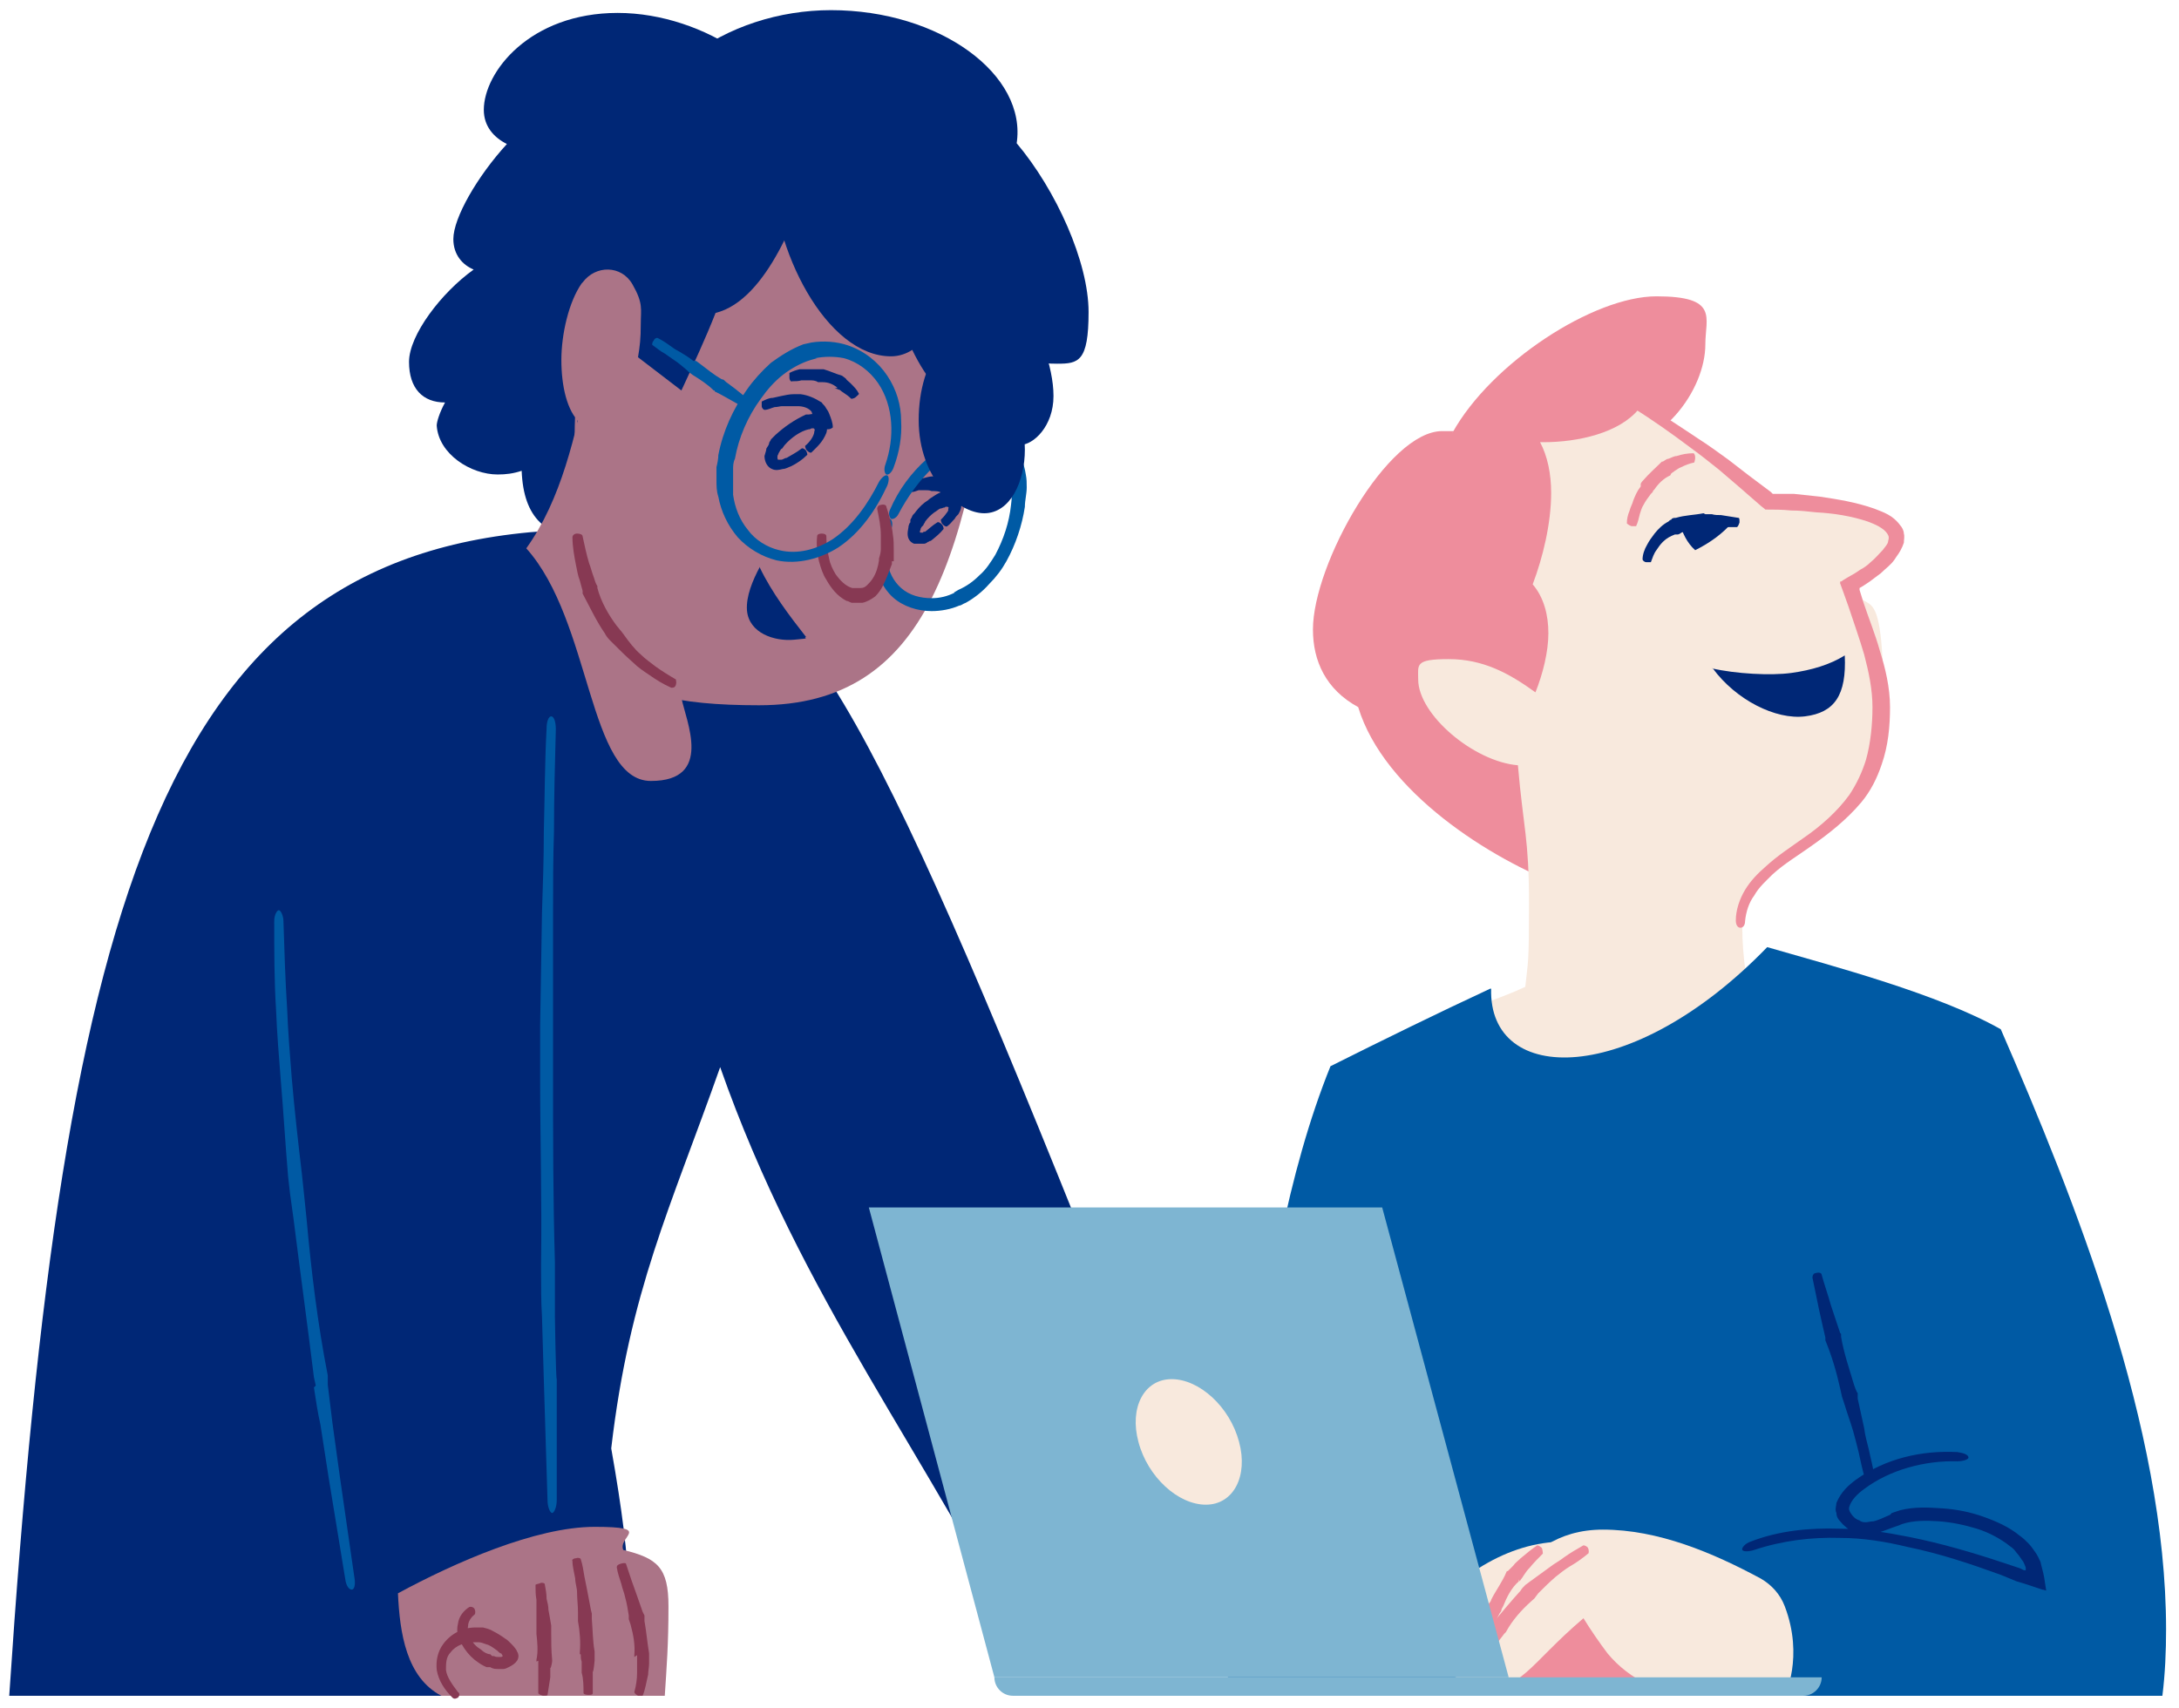
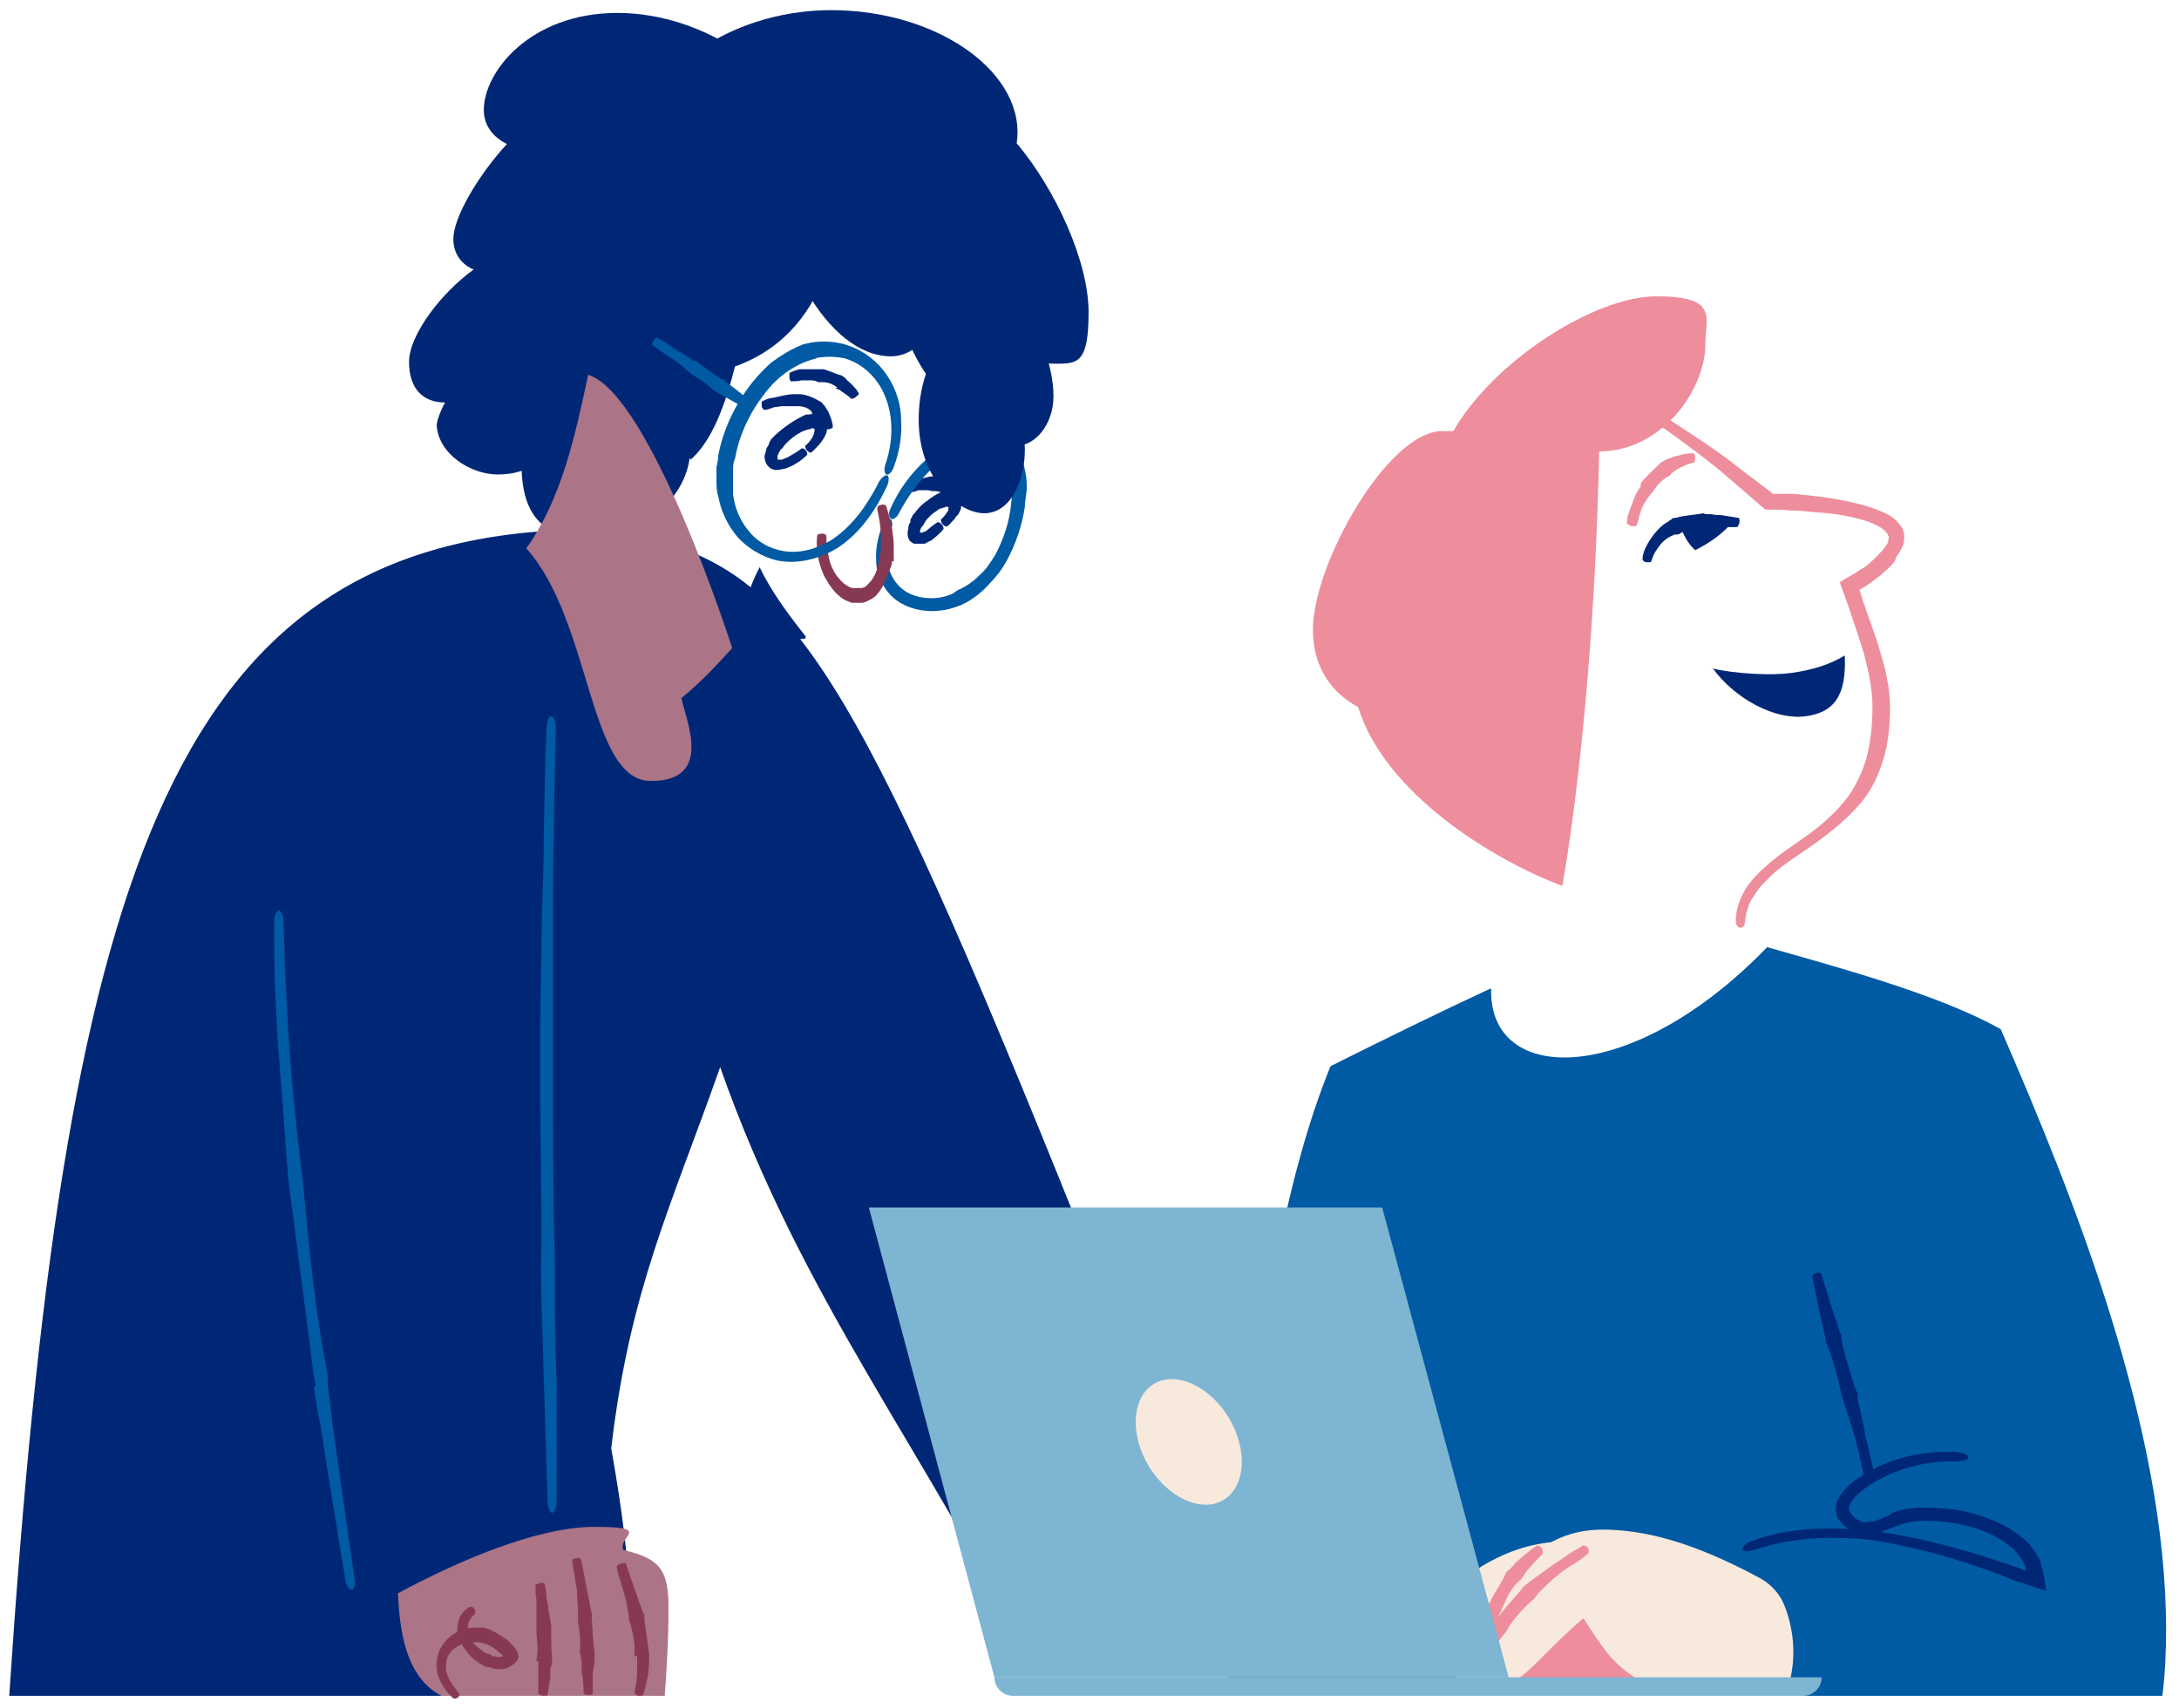
<svg xmlns="http://www.w3.org/2000/svg" id="Layer_1" version="1.1" viewBox="0 0 236 185">
  <defs>
    <style>
      .st0 {
        fill: #002776;
      }

      .st1 {
        fill: #7eb5d2;
      }

      .st2 {
        fill: #ee8d9c;
      }

      .st3 {
        fill: #873953;
      }

      .st4 {
        fill: #ab7487;
      }

      .st5 {
        fill: #005aa4;
      }

      .st6 {
        fill: #f8e9dd;
      }
    </style>
  </defs>
  <g>
    <path class="st0" d="M67.9,183.7H1C6.8,96,18,59,61.4,57.4h.5c3.8,0,7.6.5,11.1,1.7,14.5,4.9,21.8,18.2,48.7,86l-9.6,35.9c-11.8-23.8-25.3-40.3-34.1-65.4-5.4,15.3-9.8,24.2-11.8,41.3,2.4,13.5,2.2,18.7,1.7,26.7Z" />
    <path class="st0" d="M74.7,49.6c-.7,5.2-6.2,8.7-10.9,8.7s-7.1-2.2-7.3-7.3c-.9.3-1.7.4-2.6.4-2.9,0-6.4-2.2-6.6-5.3s0,0,0,0c0-.4.3-1.4.9-2.5-2.4,0-3.9-1.5-3.9-4.4s3.5-7.5,7-10c-1.2-.5-2.2-1.6-2.2-3.3s0,0,0,0c0-2.3,2.6-6.8,5.8-10.3-1.4-.7-2.5-1.9-2.5-3.7,0-4.1,5-10.5,14.5-10.5s19.1,6.8,19.1,13.1c0,0,7.3,7,2.6,17-2.3,4.8-5.9,7.1-9,8.2-1.4,5.6-3,8.5-4.8,10.1Z" />
    <path class="st4" d="M73.7,75.7c2-1.6,3.8-3.5,5.6-5.5,0,0-8.8-27.5-15.6-29.6-1.4,6.6-2.9,13.5-6.7,18.8,7.1,7.9,6.7,25.2,13.5,25.2s3.8-6.5,3.3-9Z" />
-     <path class="st4" d="M63.1,30.6c1.4-1.9,4.2-1.9,5.4.2s.9,2.7.9,4.3-.1,2.4-.3,3.6l4.7,3.6c1.3-2.8,2.6-5.6,3.7-8.4,5.7-1.4,9.1-11.4,10.2-14.9l20.4,13.2c-2.9,28.1-7.7,44.2-25.9,44.2s-20-5.2-20-22.2.3-5.7.6-8.4c-1.4-1.3-2-4-2-6.8s.8-6.3,2.2-8.3Z" />
-     <path class="st3" d="M64.7,63.5c-.2-.3-.3-.7-.4-1-.2-.5-.3-1-.5-1.5-.3-1-.5-2-.7-2.9,0-.2-.3-.3-.6-.3-.3,0-.5.2-.5.4,0,1,.2,2.1.4,3.1.1.5.2,1.1.4,1.6l.3,1.1v.3c.8,1.5,1.5,3,2.4,4.3.1.2.3.5.5.7l.4.4c.7.7,1.4,1.4,2.2,2.1.5.5,1.1.9,1.7,1.3.7.5,1.5,1,2.4,1.4.2,0,.4,0,.5-.3s0-.5,0-.6c-.7-.4-1.5-.9-2.2-1.4-.5-.4-1.1-.8-1.6-1.3-.7-.6-1.3-1.4-1.8-2.1l-.3-.4c-.2-.2-.3-.4-.5-.6-.9-1.2-1.7-2.6-2.1-4.1v-.2Z" />
    <path class="st0" d="M110.1,15.5c4.3,5.1,7.8,12.9,7.8,18.3s-1.1,5.6-3.4,5.6-1.5-.3-2.2-.9c-.9,3.1-3.1,5.7-6.4,5.7s-5.6-3.2-7.1-6.3c-.6.4-1.4.7-2.3.7-7,0-12.9-11.6-12.9-20.6s0-.2,0-.3l-9-11.5c4.2-3.3,9.8-5.1,15.4-5.1,11.8,0,21.3,7,20.1,14.5Z" />
    <g>
      <path class="st0" d="M82.3,61.4c-.8,1.5-1.5,3.2-1.4,4.7.2,2.5,3,3.4,5.1,3.2s.9-.1,1.3-.3c-1.8-2.3-3.7-4.8-5-7.5Z" />
      <path class="st0" d="M87.9,46.4s.1,0,.2,0c.1,0,.2.2.1.3,0,.5-.5,1.2-1,1.6,0,0,0,.3.2.5.2.2.4.3.5.2.6-.6,1.2-1.1,1.6-2.1.2-.6,0-1.4-.5-1.8-.4-.3-.9-.3-1.4-.2-.1,0-.2,0-.3,0-1.3.6-2.3,1.3-3.3,2.2-.2.2-.3.3-.5.5,0,.1-.2.3-.2.4,0,.2-.2.4-.3.6,0,.2-.1.4-.2.8,0,.6.3,1.2.8,1.4.4.2.8.1,1.2,0,.3,0,.6-.2.9-.3.6-.3,1.2-.7,1.7-1.2.1,0,0-.3-.1-.5-.2-.2-.4-.3-.5-.2-.5.4-1.1.7-1.6,1-.2,0-.4.2-.6.2-.2,0-.2,0-.3,0-.1,0-.1-.2-.1-.3,0,0,0-.2.1-.3,0-.1.1-.2.2-.4,0,0,.1-.2.2-.2.1-.1.2-.3.3-.4.7-.8,1.7-1.5,2.6-1.7,0,0,.1,0,.1,0Z" />
      <path class="st0" d="M102.4,54.9s.1,0,.2,0c.1,0,.2.1.1.2,0,0,0,.1,0,.2,0,0-.1.2-.2.3-.2.3-.4.5-.6.7,0,0,0,.3.2.5.2.2.4.3.5.2.3-.2.5-.5.8-.8.1-.2.2-.3.4-.5.1-.2.3-.5.3-.8.1-.5,0-1.1-.5-1.4-.3-.2-.7-.3-1.1-.3,0,0-.2,0-.3,0-.5.2-.7.3-1,.5-.3.2-.5.3-.7.5-.5.3-.9.7-1.3,1.2-.1.2-.3.3-.4.5,0,.1-.1.2-.2.4v.3c-.1,0-.2.4-.2.4,0,.2-.1.5-.1.8,0,.5.2.9.7,1.1,0,0,.2,0,.2,0,.3,0,.6,0,.9,0,.1,0,.3-.1.4-.2,0,0,.1,0,.2-.1h.1c.5-.4,1-.8,1.4-1.3,0,0,0-.3-.2-.5s-.4-.3-.5-.2c-.5.3-.9.7-1.3,1h-.2c0,.1,0,.1-.1.1,0,0-.2,0-.2,0,0,0,0,0,0,0-.1,0-.1-.2,0-.3,0,0,0,0,0-.1h0c0,0,.1-.2.1-.2,0,0,.1-.1.2-.2,0-.1.2-.3.2-.4.3-.4.6-.7,1-1,.2-.1.4-.3.6-.4.2,0,.5-.2.5-.1h0Z" />
      <path class="st0" d="M90.4,42.1c.1,0,.3,0,.4.1.2,0,.3.2.5.3.3.2.6.4.9.7,0,0,.3,0,.5-.2s.4-.3.3-.4c-.2-.4-.5-.7-.9-1.1-.2-.2-.4-.3-.5-.5l-.4-.3h0c-.7-.2-1.3-.5-2-.7h-.3c0,0-.2,0-.2,0-.4,0-.8,0-1.2,0h-.9c-.4.1-.7.2-1.1.4,0,0,0,.3,0,.5,0,.3.2.5.3.4.3,0,.7,0,1-.1.3,0,.5,0,.8,0,.4,0,.7,0,1,.2h.2c0,0,.3,0,.3,0,.6,0,1.1.2,1.6.6h0Z" />
      <path class="st0" d="M105.7,51c0,0,.1.2.2.3,0,.1.1.3.2.5,0,.3.1.6.1.9,0,0,.2.1.5.2.3,0,.5,0,.5,0,0-.4.2-.8.1-1.2,0-.2,0-.4,0-.6v-.5c0,0,0-.1,0-.1-.4-.5-.6-1.1-1-1.6l-.2-.3c0,0-.1,0-.2-.1-.3-.2-.7-.4-1-.6-.3-.1-.5-.2-.8-.3-.3-.1-.7-.2-1-.2,0,0-.1.2-.2.5s0,.5,0,.5c.3,0,.5.2.8.2.2,0,.4.2.5.3.2.2.4.4.6.6,0,0,0,0,0,.1l.2.2c.3.3.6.7.6,1.2h0Z" />
      <path class="st0" d="M88,44.9c.1,0,.2.1.3.2.1.1.3.3.4.4.2.3.4.7.5,1,0,0,.3,0,.5,0,.3,0,.5-.2.5-.2,0-.5-.2-1-.4-1.5-.1-.3-.3-.5-.4-.7-.1-.2-.3-.3-.4-.5h0c-.8-.5-1.5-.8-2.3-.9-.1,0-.3,0-.4,0,0,0-.2,0-.3,0-.5,0-.9.1-1.4.2l-.9.2c-.4,0-.8.2-1.2.4,0,0,0,.3,0,.5,0,.2.2.4.3.4.4,0,.7-.2,1.1-.3.3,0,.6-.1.8-.1.4,0,.8,0,1.2,0,0,0,.1,0,.2,0,.1,0,.2,0,.3,0,.6,0,1.2.2,1.5.6h0Z" />
      <path class="st0" d="M102.4,53.6c0,0,.2,0,.2.1,0,0,.2.2.3.3.2.2.3.5.3.8,0,0,.3,0,.5,0,.3,0,.5,0,.5-.2,0-.4,0-.8-.2-1.2,0-.2-.2-.4-.3-.6,0-.1-.2-.3-.3-.4h0c-.6-.4-1.2-.7-1.8-.8-.1,0-.2,0-.3,0,0,0-.1,0-.2,0-.4,0-.7.1-1.1.2l-.7.2c-.3,0-.6.2-.9.4,0,0,0,.3,0,.5.1.2.2.4.3.4.3,0,.5-.1.8-.2.2,0,.4,0,.6,0,.3,0,.6,0,.8.1,0,0,0,0,.1,0,0,0,.2,0,.2,0,.4,0,.9.1,1,.5h0Z" />
      <path class="st5" d="M103.4,64.2c-.8.4-1.6.6-2.5.6-1.2,0-2.4-.3-3.3-1.1-.8-.7-1.4-1.8-1.5-3-.1-1.2.1-2.4.5-3.6.1-.4,0-.8-.2-.9-.2-.1-.6.1-.8.6-.5,1.3-.8,2.6-.7,4,0,1.4.7,2.9,1.8,3.9,1.1,1,2.7,1.5,4.2,1.5,1,0,2.1-.2,3-.6.2,0,.4-.2.7-.3.9-.5,1.8-1.2,2.5-2,.8-.8,1.4-1.6,1.9-2.5,1-1.8,1.7-3.9,2-5.9,0-.7.2-1.4.2-2.1,0-.5,0-.9-.1-1.4-.2-1.3-.7-2.7-1.9-3.6-.6-.4-1.3-.6-2-.7-.7,0-1.3,0-2,.1-1.8.4-3.5,1.4-4.8,2.5-1.7,1.5-3.1,3.4-4,5.5-.2.4-.1.8.1,1,.2.1.6-.1.8-.5,1-1.9,2.3-3.7,3.8-5.1,1.3-1.1,2.7-1.9,4.3-2.2,1.1-.2,2.3-.1,3,.4.8.6,1.1,1.6,1.2,2.7,0,.4,0,.8,0,1.2,0,.6,0,1.3-.1,2-.2,1.9-.8,3.7-1.7,5.4-.5.8-1,1.6-1.7,2.2-.7.7-1.4,1.2-2.3,1.6-.2.1-.3.2-.5.3Z" />
      <g>
-         <path class="st4" d="M89.2,57.7c0,.3,0,.6,0,.8,0,3.7,2.2,6.1,4,6.1s3-3.4,3-5.5-.3-3-.7-4.4" />
        <path class="st3" d="M96.8,60.8c0-.4,0-.8,0-1.2,0-.6,0-1.1-.1-1.7-.1-1-.4-2.1-.7-3,0-.2-.3-.3-.6-.2-.3,0-.4.3-.4.4.2,1,.4,1.9.4,2.9,0,.5,0,1,0,1.5,0,.3-.1.7-.2,1v.2c-.1.7-.3,1.4-.7,2-.2.3-.4.5-.6.7-.2.2-.4.3-.7.3-.2,0-.3,0-.5,0-.1,0-.2,0-.4,0-.7-.2-1.3-.8-1.8-1.5-.3-.5-.6-1.1-.7-1.7-.2-.8-.3-1.6-.3-2.4,0-.2-.2-.3-.5-.3s-.5.1-.5.3c-.1.9,0,1.9.2,2.7.2.7.4,1.4.8,2,.5.9,1.2,1.8,2.2,2.3.2,0,.4.2.6.2.3,0,.7,0,1.1,0,.5-.1,1-.4,1.4-.7.3-.3.6-.7.8-1.1.4-.8.7-1.6,1-2.4v-.3Z" />
      </g>
      <path class="st5" d="M88.3,38.8c1-.2,2.1-.2,3.1,0,1.5.4,2.8,1.4,3.7,2.7,1.7,2.5,1.8,5.9.8,8.8-.2.5-.1,1,.1,1.1.2.1.6-.2.8-.8.6-1.6.9-3.3.8-5,0-1.7-.5-3.4-1.5-4.9-1-1.5-2.5-2.7-4.3-3.3-1.2-.4-2.6-.5-3.9-.3l-.9.2c-1.3.5-2.4,1.2-3.5,2-1,.9-1.9,1.9-2.6,2.9-1.5,2.1-2.6,4.5-3.1,7.1,0,.4-.1.9-.2,1.3,0,.5,0,.9,0,1.4,0,.6,0,1.2.2,1.8.3,1.6,1,3.1,2.1,4.4,1.1,1.2,2.6,2.1,4.2,2.5,2.3.5,4.8-.2,6.7-1.4,2.4-1.6,4.1-4.1,5.3-6.7.2-.5.2-1,0-1.1-.2-.1-.6.2-.9.7-1.2,2.4-2.8,4.7-5,6.2-1.7,1.1-3.8,1.7-5.8,1.2-1.3-.3-2.6-1.1-3.4-2.2-.9-1.1-1.4-2.4-1.6-3.8,0-.5,0-1,0-1.5,0-.4,0-.8,0-1.2,0-.4,0-.8.2-1.2.4-2.3,1.4-4.6,2.8-6.5.7-1,1.5-1.9,2.4-2.6.9-.7,2-1.3,3-1.6l.7-.2Z" />
      <path class="st5" d="M77.4,42.4c.2.1.4.2.6.3l.9.5c.5.3,1.1.6,1.6.9,0,0,.3,0,.5-.3.2-.2.2-.5.1-.5-.5-.4-1-.8-1.5-1.2l-.8-.6c-.2-.1-.3-.3-.5-.4h-.1c-.9-.5-1.6-1.1-2.4-1.7l-.4-.3h-.3c-.5-.4-1-.7-1.5-1-.4-.2-.7-.4-1.1-.7-.4-.3-.9-.6-1.3-.8,0,0-.3,0-.4.3-.2.2-.2.5-.1.5.4.3.9.7,1.3.9.3.2.7.5,1,.7.5.3.9.7,1.4,1.1l.2.2.4.3c.8.5,1.6,1,2.3,1.7h.1Z" />
    </g>
    <path class="st0" d="M111.3,33.5c1.1,2.2,2.8,6.1,2.8,9.4s-2.2,5.3-3.6,5.3-2.6-2.2-2.6-3.6.2-1,.6-1c.8,0,2.5,1.6,2.5,5.1s-1.6,6.9-4.4,6.9-7.1-3.7-7.1-10.1,3.4-11.9,10.7-11.9.7,0,1,0Z" />
    <path class="st5" d="M58.6,137.8c0,1.6,0,3.2.1,4.8l.2,6.9.4,13c0,.8.3,1.4.5,1.4s.5-.6.5-1.4v-13.1c-.1,0-.2-6.8-.2-6.8v-4.8s0-1.1,0-1.1c-.2-6.7-.2-13.5-.2-20v-3.4s0-2.2,0-2.2c0-4.1,0-8.1,0-12.2,0-2.9,0-5.8.1-8.8,0-3.6.1-7.4.2-11.1,0-.8-.2-1.4-.5-1.4-.3,0-.5.6-.5,1.3-.2,3.7-.2,7.5-.3,11.2,0,2.9-.1,5.8-.2,8.8l-.2,12.2v2.1s0,3.5,0,3.5c0,6.6.2,13.4.1,20.1v1.1Z" />
    <path class="st5" d="M34,150.3c.2,1.3.4,2.7.7,4l.9,5.8,1.8,11c.1.7.4,1.1.7,1.1.3,0,.4-.6.3-1.2l-1.6-11.1-.8-5.8-.5-4.1v-1c-1.1-5.6-1.8-11.4-2.3-17l-.3-2.9-.2-1.9c-.4-3.4-.8-6.9-1.1-10.4-.2-2.5-.4-5-.5-7.5-.2-3.1-.3-6.3-.4-9.5,0-.6-.3-1.2-.5-1.2s-.5.5-.5,1.2c0,3.2,0,6.5.2,9.6.1,2.5.3,5,.5,7.5.3,3.5.5,7,.8,10.5l.2,1.8.4,2.9c.7,5.6,1.5,11.4,2.2,17.1l.2.9Z" />
    <g>
      <path class="st4" d="M47.8,183.7c-3.8-2-4.5-6.8-4.7-11.1,6.1-3.3,14.9-7.2,21.3-7.2s2.5,1,3.1,2.5c3.7.9,4.9,1.9,4.9,6.1s-.2,6.6-.4,9.7h-24.3Z" />
      <path class="st3" d="M69,179.3c0,.3,0,.5,0,.8,0,.4,0,.8,0,1.1,0,.7-.1,1.4-.3,2.1,0,.1.2.3.4.4.3,0,.5,0,.5,0,.3-.7.4-1.5.6-2.3,0-.4.1-.8.1-1.2v-.9c0,0,0-.2,0-.2-.2-1.2-.3-2.4-.5-3.5v-.6c0,0-.2-.4-.2-.4l-.7-2-.5-1.4c-.2-.6-.4-1.2-.6-1.8,0-.1-.3-.1-.6,0s-.4.2-.4.4c.1.6.3,1.2.5,1.8.1.5.3.9.4,1.4.2.7.3,1.4.4,2v.4s.2.6.2.6c.3,1.1.5,2.2.4,3.3v.2Z" />
      <path class="st3" d="M62.9,179.2c0,.3,0,.5.1.8v1.2c.2.7.2,1.5.2,2.2,0,.1.2.2.5.2.3,0,.5,0,.5-.2v-2.3c.1,0,.2-1.2.2-1.2v-.8s0-.2,0-.2c-.2-1.1-.2-2.3-.3-3.5v-.6s-.1-.4-.1-.4l-.4-2.1-.3-1.5c-.1-.6-.2-1.3-.4-1.9,0-.1-.3-.2-.5-.1-.3,0-.5.2-.4.3,0,.6.2,1.3.3,1.9,0,.5.2,1,.2,1.5,0,.7.1,1.4.1,2.1v.4s0,.6,0,.6c.2,1.1.3,2.3.2,3.4v.2Z" />
      <path class="st3" d="M58.3,179.9c0,.2,0,.4,0,.7v1c0,.6,0,1.2,0,1.8,0,.1.2.2.5.3.3,0,.5,0,.5-.1.1-.6.2-1.3.3-1.9v-1c.1,0,.2-.7.2-.7v-.2c-.1-1-.1-2-.1-2.9v-.5s0-.3,0-.3c-.1-.6-.2-1.2-.3-1.7,0-.4-.1-.8-.2-1.2,0-.5-.1-1.1-.2-1.6,0-.1-.3-.2-.5-.1s-.5.1-.5.2c0,.5,0,1.1.1,1.6,0,.4,0,.8,0,1.2,0,.6,0,1.2,0,1.7v.3s0,.5,0,.5c.1.9.2,1.9,0,2.8v.2Z" />
      <path class="st3" d="M53.1,179.2c-.3,0-.7-.2-1-.5-.5-.3-.9-.7-1.1-1.2-.3-.4-.4-.9-.3-1.4,0-.4.3-.9.7-1.2.1-.1.1-.4,0-.6-.1-.2-.4-.3-.6-.2-.6.4-1.1,1-1.2,1.8-.2.8,0,1.6.4,2.2.4.7.8,1.2,1.4,1.7.4.3.8.6,1.3.8h.4c.3.2.6.2.9.2.2,0,.3,0,.5,0,.2,0,.4-.1.6-.2.4-.2.7-.4.9-.7.2-.3.2-.7,0-1-.1-.3-.5-.7-.7-.9-.2-.2-.4-.4-.6-.5-.4-.3-.9-.6-1.3-.8-.3-.2-.7-.3-1.1-.4-.2,0-.5,0-.8,0-1.4,0-2.7.7-3.5,1.8-.6.8-.8,1.8-.7,2.8.2,1.2.9,2.2,1.7,3,.2.2.4.1.6,0,.2-.2.2-.5,0-.6-.6-.8-1.2-1.6-1.3-2.4,0-.7,0-1.4.5-1.9.6-.8,1.6-1.1,2.5-1.1.2,0,.3,0,.5,0,.3,0,.5.1.8.2.4.1.7.3,1.1.6.2.1.3.3.5.4.1,0,.1,0,.2.2.1.1,0,.2-.2.2,0,0,0,0,0,0,0,0-.2,0-.2,0-.2,0-.3,0-.5-.1h-.2Z" />
    </g>
  </g>
  <g>
    <g>
      <path class="st2" d="M169.3,96c-7.8-2.9-19.4-10.2-22.2-19.4-3.5-1.9-4.9-5-4.9-8.4,0-7.1,8.1-21.5,14-21.5s.8,0,1.1.2c4.2-7.6,15.3-14.8,22.1-14.8s5.3,2.3,5.3,5.2c0,4.9-4.7,11.6-11.5,11.6-.6,29.1-4,47.1-4,47.1Z" />
-       <path class="st6" d="M192.1,119.3c-1.2-6.1-3.4-12.2-3.4-18.9,0-9.6,15.3-8,15.3-23.6s-2-9.3-3.5-13.6c2.6-1.6,5-3.5,5-5,0-2.9-7.8-3.7-13.8-4-4.5-3.7-9.2-7.1-14.2-9.9-2.1,2.6-6.6,3.6-10.3,3.6s-.3,0-.4,0c.8,1.5,1.2,3.4,1.2,5.5,0,3.3-.9,7-2,9.9,1.2,1.4,1.7,3.3,1.7,5.3s-.6,4.4-1.4,6.4c-2.9-2.1-5.7-3.6-9.4-3.6s-3.3.6-3.3,2.2c0,3.8,6,8.9,10.8,9.3.6,6.9,1.2,7.9,1.2,14.9s-.1,6.1-.4,9.1c-3,1.4-4.8,1.7-8,3.5,8.1,16.5,34.8,9,34.8,9Z" />
-       <path class="st2" d="M205.4,60.3c.3-.4.6-.9.8-1.5,0-.3.1-.7,0-1,0-.3-.2-.7-.4-.9-.8-1.1-1.8-1.4-2.8-1.8-2-.7-3.9-1-5.9-1.3-1-.1-1.9-.2-2.8-.3-.4,0-.9,0-1.3,0-.3,0-.6,0-1,0,0,0-.1-.1-.2-.2-.8-.6-1.6-1.2-2.4-1.8l-2.2-1.7c-1.1-.8-2.2-1.6-3.3-2.3-2.1-1.4-4.2-2.8-6.4-4.1-.4-.2-.8-.2-1,0-.1.2,0,.6.4.8,2.1,1.3,4.2,2.8,6.2,4.3,1.1.8,2.1,1.6,3.1,2.4.7.6,1.4,1.2,2.1,1.8.8.7,1.5,1.3,2.3,2,.2.2.4.3.6.5.9,0,1.8,0,2.8.1.9,0,1.8.1,2.7.2,1.9.1,3.8.4,5.6,1,.8.3,1.7.7,2.1,1.3.2.3.2.5.1.8,0,.3-.3.6-.6,1-.4.4-.8.9-1.3,1.3-.3.3-.7.6-1.1.8l-.6.4-.7.4-.5.3-.3.2h-.1c0,.1,0,.2,0,.2l.4,1.1.5,1.4c.6,1.8,1.2,3.5,1.7,5.2.5,1.9.9,3.8.9,5.7,0,1.9-.2,3.9-.7,5.7-.4,1.3-1,2.6-1.8,3.8-1.3,1.8-3.1,3.4-5,4.7-1.4,1-2.8,1.9-4.1,3.1-.8.7-1.6,1.5-2.2,2.5-.6,1-1,2.2-1,3.3,0,.5.2.8.5.8.3,0,.5-.3.5-.7.1-1,.4-2,1-2.8.5-.9,1.3-1.6,2-2.3,1.2-1.1,2.7-2,4.1-3,2-1.4,3.9-2.9,5.5-4.8,1-1.2,1.7-2.6,2.2-4.1.7-2,.9-4.1.9-6.2,0-2.1-.5-4.2-1.1-6.1-.5-1.8-1.2-3.5-1.8-5.3l-.4-1.3v-.2c0,0,0,0,0,0l.5-.3.6-.4c.4-.3.8-.6,1.2-.9.5-.5,1.1-.9,1.5-1.5Z" />
+       <path class="st2" d="M205.4,60.3c.3-.4.6-.9.8-1.5,0-.3.1-.7,0-1,0-.3-.2-.7-.4-.9-.8-1.1-1.8-1.4-2.8-1.8-2-.7-3.9-1-5.9-1.3-1-.1-1.9-.2-2.8-.3-.4,0-.9,0-1.3,0-.3,0-.6,0-1,0,0,0-.1-.1-.2-.2-.8-.6-1.6-1.2-2.4-1.8l-2.2-1.7c-1.1-.8-2.2-1.6-3.3-2.3-2.1-1.4-4.2-2.8-6.4-4.1-.4-.2-.8-.2-1,0-.1.2,0,.6.4.8,2.1,1.3,4.2,2.8,6.2,4.3,1.1.8,2.1,1.6,3.1,2.4.7.6,1.4,1.2,2.1,1.8.8.7,1.5,1.3,2.3,2,.2.2.4.3.6.5.9,0,1.8,0,2.8.1.9,0,1.8.1,2.7.2,1.9.1,3.8.4,5.6,1,.8.3,1.7.7,2.1,1.3.2.3.2.5.1.8,0,.3-.3.6-.6,1-.4.4-.8.9-1.3,1.3-.3.3-.7.6-1.1.8l-.6.4-.7.4-.5.3-.3.2h-.1c0,.1,0,.2,0,.2l.4,1.1.5,1.4c.6,1.8,1.2,3.5,1.7,5.2.5,1.9.9,3.8.9,5.7,0,1.9-.2,3.9-.7,5.7-.4,1.3-1,2.6-1.8,3.8-1.3,1.8-3.1,3.4-5,4.7-1.4,1-2.8,1.9-4.1,3.1-.8.7-1.6,1.5-2.2,2.5-.6,1-1,2.2-1,3.3,0,.5.2.8.5.8.3,0,.5-.3.5-.7.1-1,.4-2,1-2.8.5-.9,1.3-1.6,2-2.3,1.2-1.1,2.7-2,4.1-3,2-1.4,3.9-2.9,5.5-4.8,1-1.2,1.7-2.6,2.2-4.1.7-2,.9-4.1.9-6.2,0-2.1-.5-4.2-1.1-6.1-.5-1.8-1.2-3.5-1.8-5.3l-.4-1.3c0,0,0,0,0,0l.5-.3.6-.4c.4-.3.8-.6,1.2-.9.5-.5,1.1-.9,1.5-1.5Z" />
      <path class="st0" d="M184.7,57.1c.2,0,.4,0,.6,0h1c.6,0,1.2,0,1.8,0,.1,0,.2-.2.3-.5,0-.3,0-.5-.1-.5l-1.9-.3c-.3,0-.7,0-1-.1h-.7c0,0-.2-.1-.2-.1-1,.2-2,.2-3,.5-.2,0-.4,0-.5.2-.1,0-.2.1-.3.2-.6.3-1.1.8-1.5,1.3-.3.4-.6.8-.8,1.2-.3.5-.5,1.1-.5,1.6,0,.1.2.3.4.3.3,0,.5,0,.5,0,.2-.5.3-.9.6-1.3.2-.3.4-.6.7-.9.4-.4.8-.6,1.3-.8,0,0,.2,0,.3,0,.1,0,.3-.1.4-.2.8-.3,1.7-.4,2.6-.3h.1Z" />
      <path class="st0" d="M181.9,56.6c.3,1.1.8,2.2,1.7,3,1.6-.8,3-1.8,4.1-3.1,0,0-3.5-.4-5.7.2Z" />
      <path class="st2" d="M181,51.3c.1-.1.3-.2.4-.3.2-.1.4-.3.7-.4.4-.2.9-.4,1.4-.5,0,0,.1-.3.1-.5,0-.3-.1-.5-.2-.5-.6,0-1.2.1-1.8.3-.3,0-.6.2-.9.3-.2,0-.4.2-.6.3h-.1c-.7.7-1.4,1.3-2,2-.1.1-.2.2-.3.4v.3c-.4.5-.6,1-.8,1.5-.1.4-.3.7-.4,1.1-.2.5-.3.9-.3,1.4,0,0,.2.2.5.3.3,0,.5,0,.5,0,.2-.4.3-.9.4-1.3.1-.3.2-.7.4-1,.2-.4.5-.8.8-1.2l.2-.2c0-.1.1-.2.2-.3.4-.6,1-1.2,1.7-1.5h0Z" />
      <path class="st0" d="M185.5,72.4c2.5,3.4,6.8,5.6,10,5.2s4.5-2.3,4.3-6.6c-1.6,1-3.6,1.6-5.8,1.9s-6,.1-8.6-.5Z" />
    </g>
    <path class="st5" d="M161.4,107.1c-5.8,2.7-11.5,5.5-17.3,8.4-9.3,23-9.5,57-11.4,68.2h101.5c.3-2.4.4-4.8.4-7.2,0-21.8-9.9-46.6-17.9-65-6.7-3.8-18-6.8-25.3-8.9-14.7,15.2-30.2,15-29.9,4.5Z" />
    <g>
      <rect class="st2" x="161.2" y="172.6" width="22.4" height="11.1" />
      <path class="st6" d="M153.7,175.7c3.9-4.8,9.5-8.7,15.7-8.7s1.3,0,1.9.1l-11.8,15.5s-5.8-2.1-5.8-7Z" />
      <path class="st6" d="M159.7,183.2c5.2,0,5.8-2.8,11.8-7.9.8,1.3,1.7,2.6,2.6,3.8,2.4,2.9,6,4.6,9.9,4.6h9.3s2.1-4.2,0-9.7c-.5-1.3-1.4-2.3-2.6-3-5.2-2.8-11.1-5.3-17.1-5.3-9.9,0-12.2,10.3-14.1,14.1v3.5Z" />
      <path class="st2" d="M164.6,171.3c.1-.2.3-.4.4-.6.2-.3.4-.6.7-.9.4-.5.9-1,1.4-1.5,0,0,0-.3-.1-.6-.2-.2-.4-.3-.5-.3-.6.4-1.2.9-1.8,1.4-.3.3-.6.5-.8.8-.2.2-.4.4-.6.6h-.1c-.5,1.2-1.2,2.1-1.7,3.1,0,.2-.2.3-.3.5v.4c-.1,0-.8,1.9-.8,1.9-.2.5-.3.9-.5,1.4-.2.6-.5,1.1-.7,1.7,0,.1.1.3.4.4.2.1.5.1.5,0,.3-.6.6-1.1.8-1.7.2-.4.4-.9.6-1.3.3-.6.6-1.2.9-1.8l.2-.3c0-.2.1-.3.2-.5.4-1,.9-2,1.7-2.7v-.2Z" />
      <path class="st2" d="M161.6,176.1l-.5.9c-.3.4-.5.9-.7,1.4-.4.9-.8,1.7-1.2,2.6,0,.2,0,.4.3.5.2.1.5,0,.6,0,.5-.8.9-1.7,1.4-2.5.3-.4.5-.8.8-1.2.2-.3.4-.5.6-.8l.2-.2c.7-1.3,1.7-2.4,2.7-3.3.2-.2.4-.3.5-.5l.3-.4c.6-.6,1.2-1.2,1.9-1.8.5-.4,1-.8,1.5-1.1.7-.4,1.4-.9,2-1.4.1,0,.1-.4,0-.6-.1-.2-.4-.3-.5-.3-.7.4-1.4.8-2.1,1.3-.5.4-1.1.7-1.6,1.1-.7.5-1.5,1.1-2.2,1.6l-.4.3c-.2.2-.4.4-.5.6-1,1.1-2,2.3-3,3.5v.2Z" />
    </g>
    <g>
      <g>
        <polygon class="st1" points="163.4 181.7 107.7 181.7 94.1 130.8 149.7 130.8 163.4 181.7" />
        <path class="st6" d="M134.2,156.2c1,3.7-.6,6.8-3.6,6.8s-6.3-3-7.3-6.8c-1-3.7.6-6.8,3.6-6.8s6.3,3,7.3,6.8Z" />
      </g>
      <path class="st1" d="M107.7,181.7h89.6c0,1.1-.9,2-2,2h-85.6c-1.1,0-2-.9-2-2h0Z" />
    </g>
    <path class="st0" d="M204.7,164.1c-.7.3-1.3.6-1.8.7-.3,0-.6.1-.8.1-.2,0-.5,0-.7-.2-.4-.1-.7-.4-.9-.7-.2-.3-.3-.5-.2-.8.2-.7.9-1.4,1.6-1.9,2.8-2.1,6.6-3.1,10.1-3,.6,0,1.2-.2,1.2-.4,0-.3-.5-.5-1.2-.6-3.9-.2-7.8.7-11,3-.8.6-1.6,1.3-2.1,2.5,0,.3-.2.7,0,1.1,0,.4.2.7.4.9.4.5.9.9,1.4,1.1,1.7.8,3.3-.1,4.5-.5.3-.1.6-.2.8-.3,1.2-.4,2.6-.4,4-.3,1.4.1,2.8.4,4.1.8,1.3.4,2.6,1.1,3.6,1.9.3.2.5.4.7.7.2.2.4.5.6.8.2.2.3.6.4.8,0,.1,0,.2,0,.2h0c0,.2,0,.1-.1.1h-.1c0,0-.4-.2-.4-.2l-1.8-.6c-3.3-1.1-6.7-2.1-10.2-2.8-2.5-.5-5-.9-7.6-.9-3.2-.1-6.5.2-9.6,1.4-.6.2-1,.7-.9.9.1.2.7.2,1.3,0,3-1,6.2-1.4,9.3-1.3,2.5,0,4.9.4,7.4,1,3.4.7,6.7,1.8,10,3l1.7.7,1,.3,1.2.4.6.2c.2,0,.5.2.4,0l-.2-1.3c-.1-.6-.3-1.2-.4-1.7-.2-.4-.3-.7-.6-1.1-.2-.3-.5-.7-.7-.9-.3-.3-.6-.6-.9-.8-1.2-1-2.6-1.6-4-2.1-1.4-.5-2.9-.8-4.4-.9-1.5-.1-3-.2-4.6.2-.3.1-.6.2-.9.3Z" />
    <path class="st0" d="M199.3,144.4l-.4-1.2-.6-1.8c-.3-1.1-.7-2.2-1-3.3,0-.2-.3-.3-.6-.2-.3,0-.4.3-.4.5l.7,3.4.4,1.8.3,1.3v.3c.7,1.7,1.2,3.4,1.6,5.2l.2.9.2.6c.3,1,.7,2.1,1,3.1.2.7.4,1.5.6,2.3.2.9.4,1.9.7,2.9,0,.2.3.3.6.3.3,0,.4-.3.4-.5-.1-1-.4-2-.6-3-.2-.8-.4-1.5-.5-2.3l-.7-3.2v-.6c-.1,0-.4-.9-.4-.9-.5-1.7-1.1-3.4-1.4-5.2v-.3Z" />
  </g>
</svg>